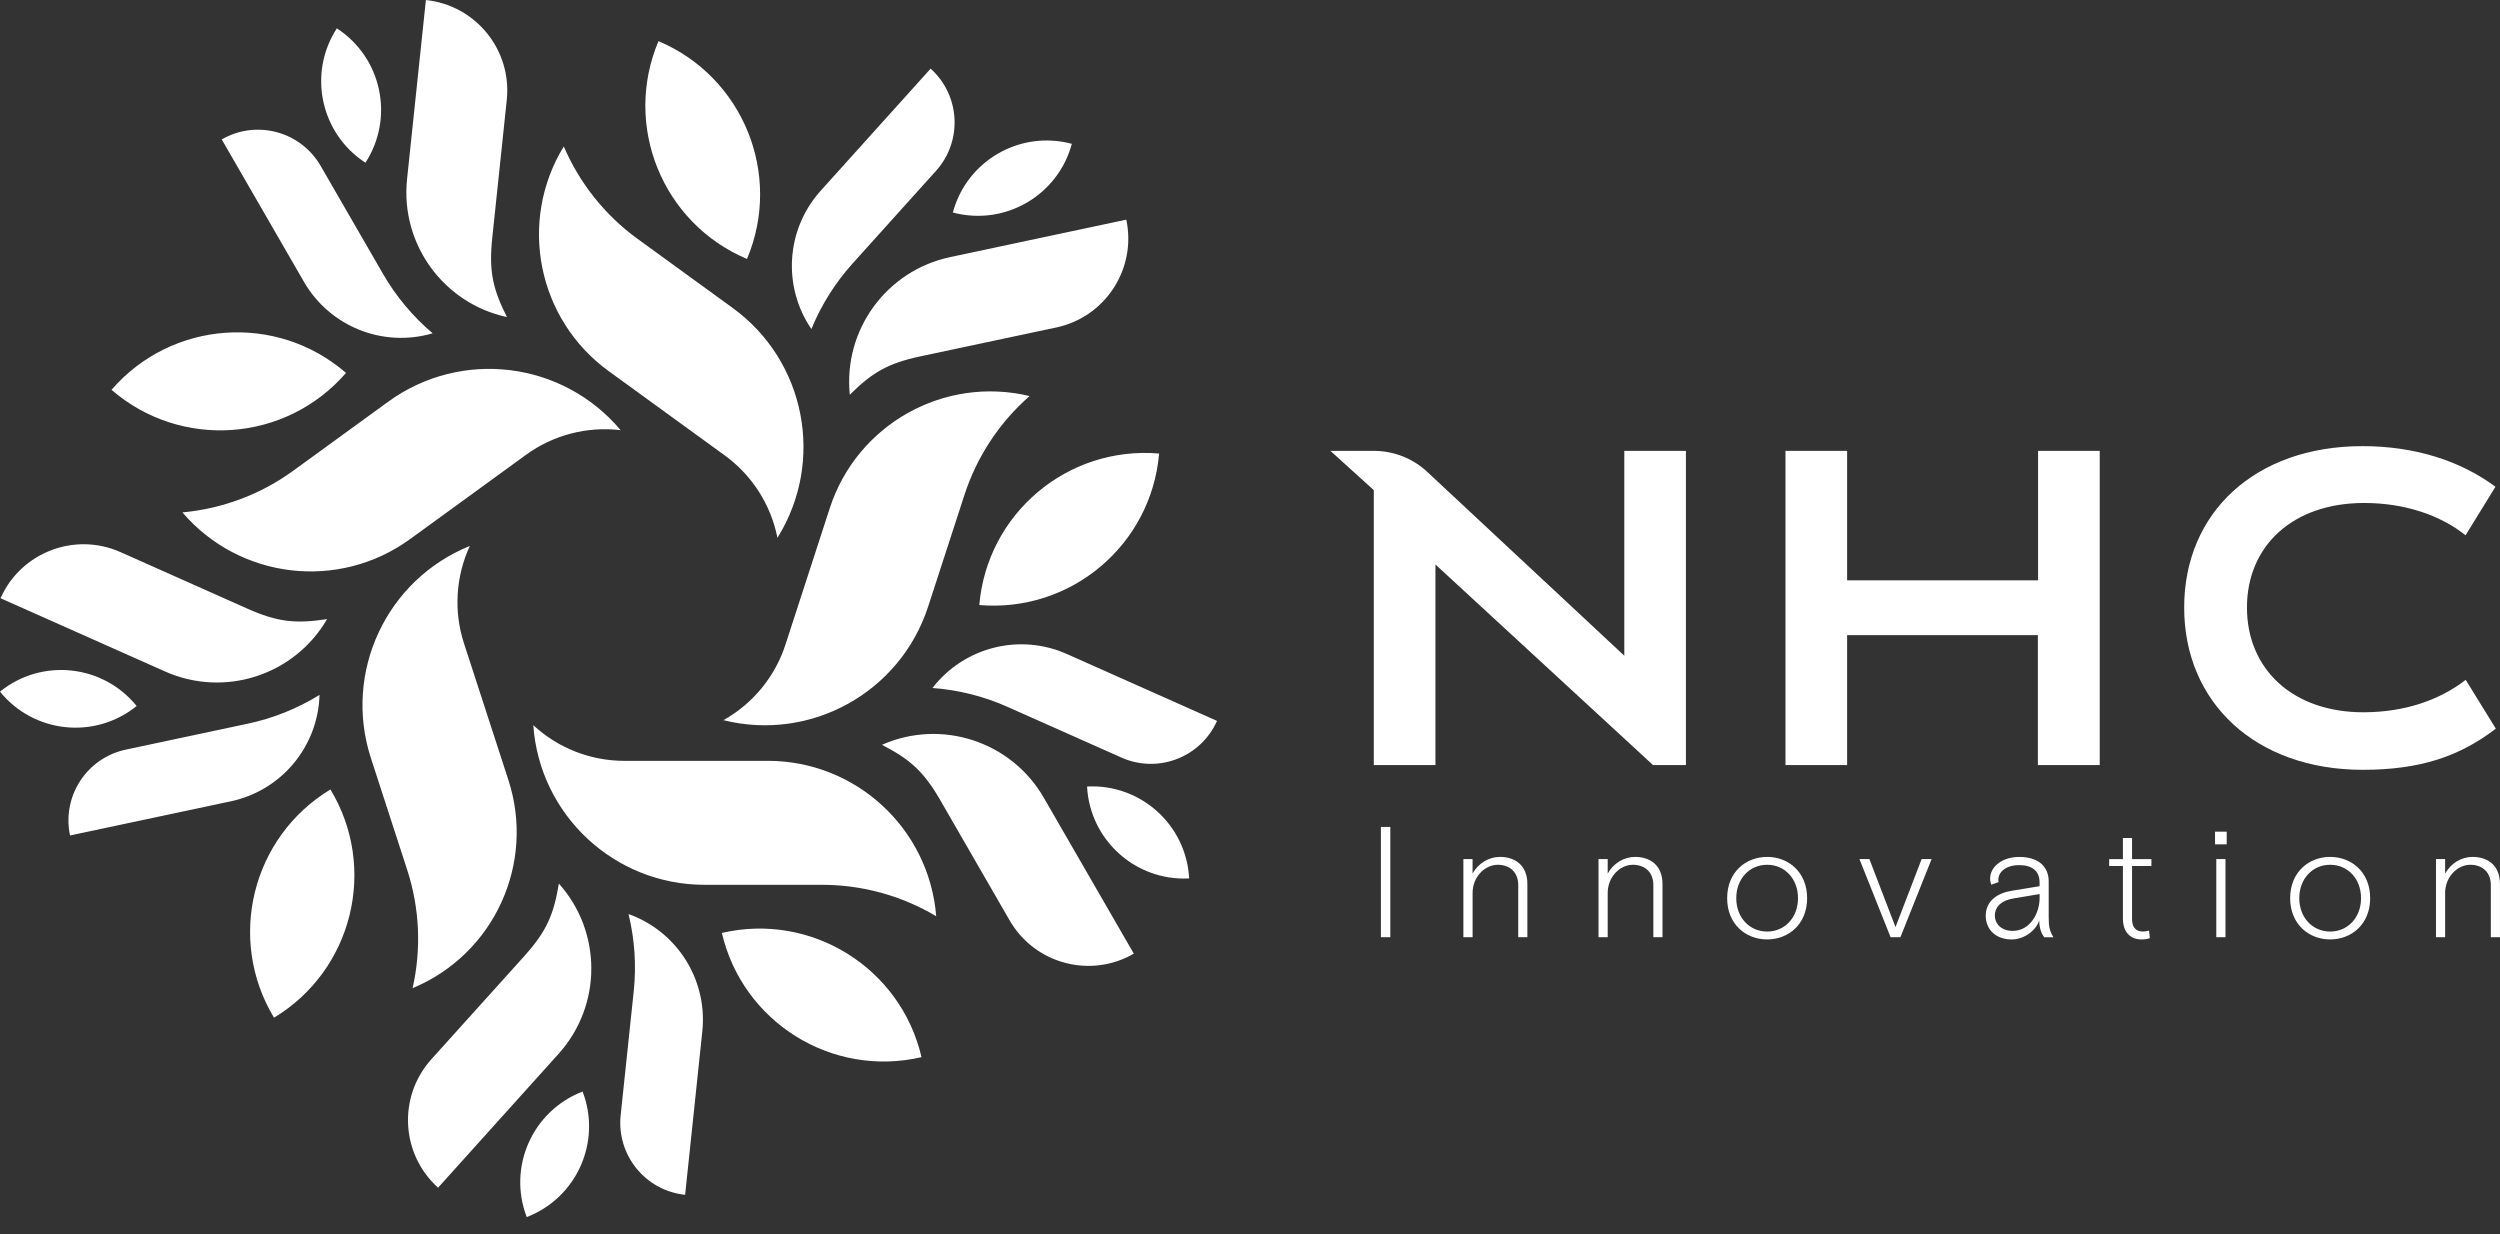
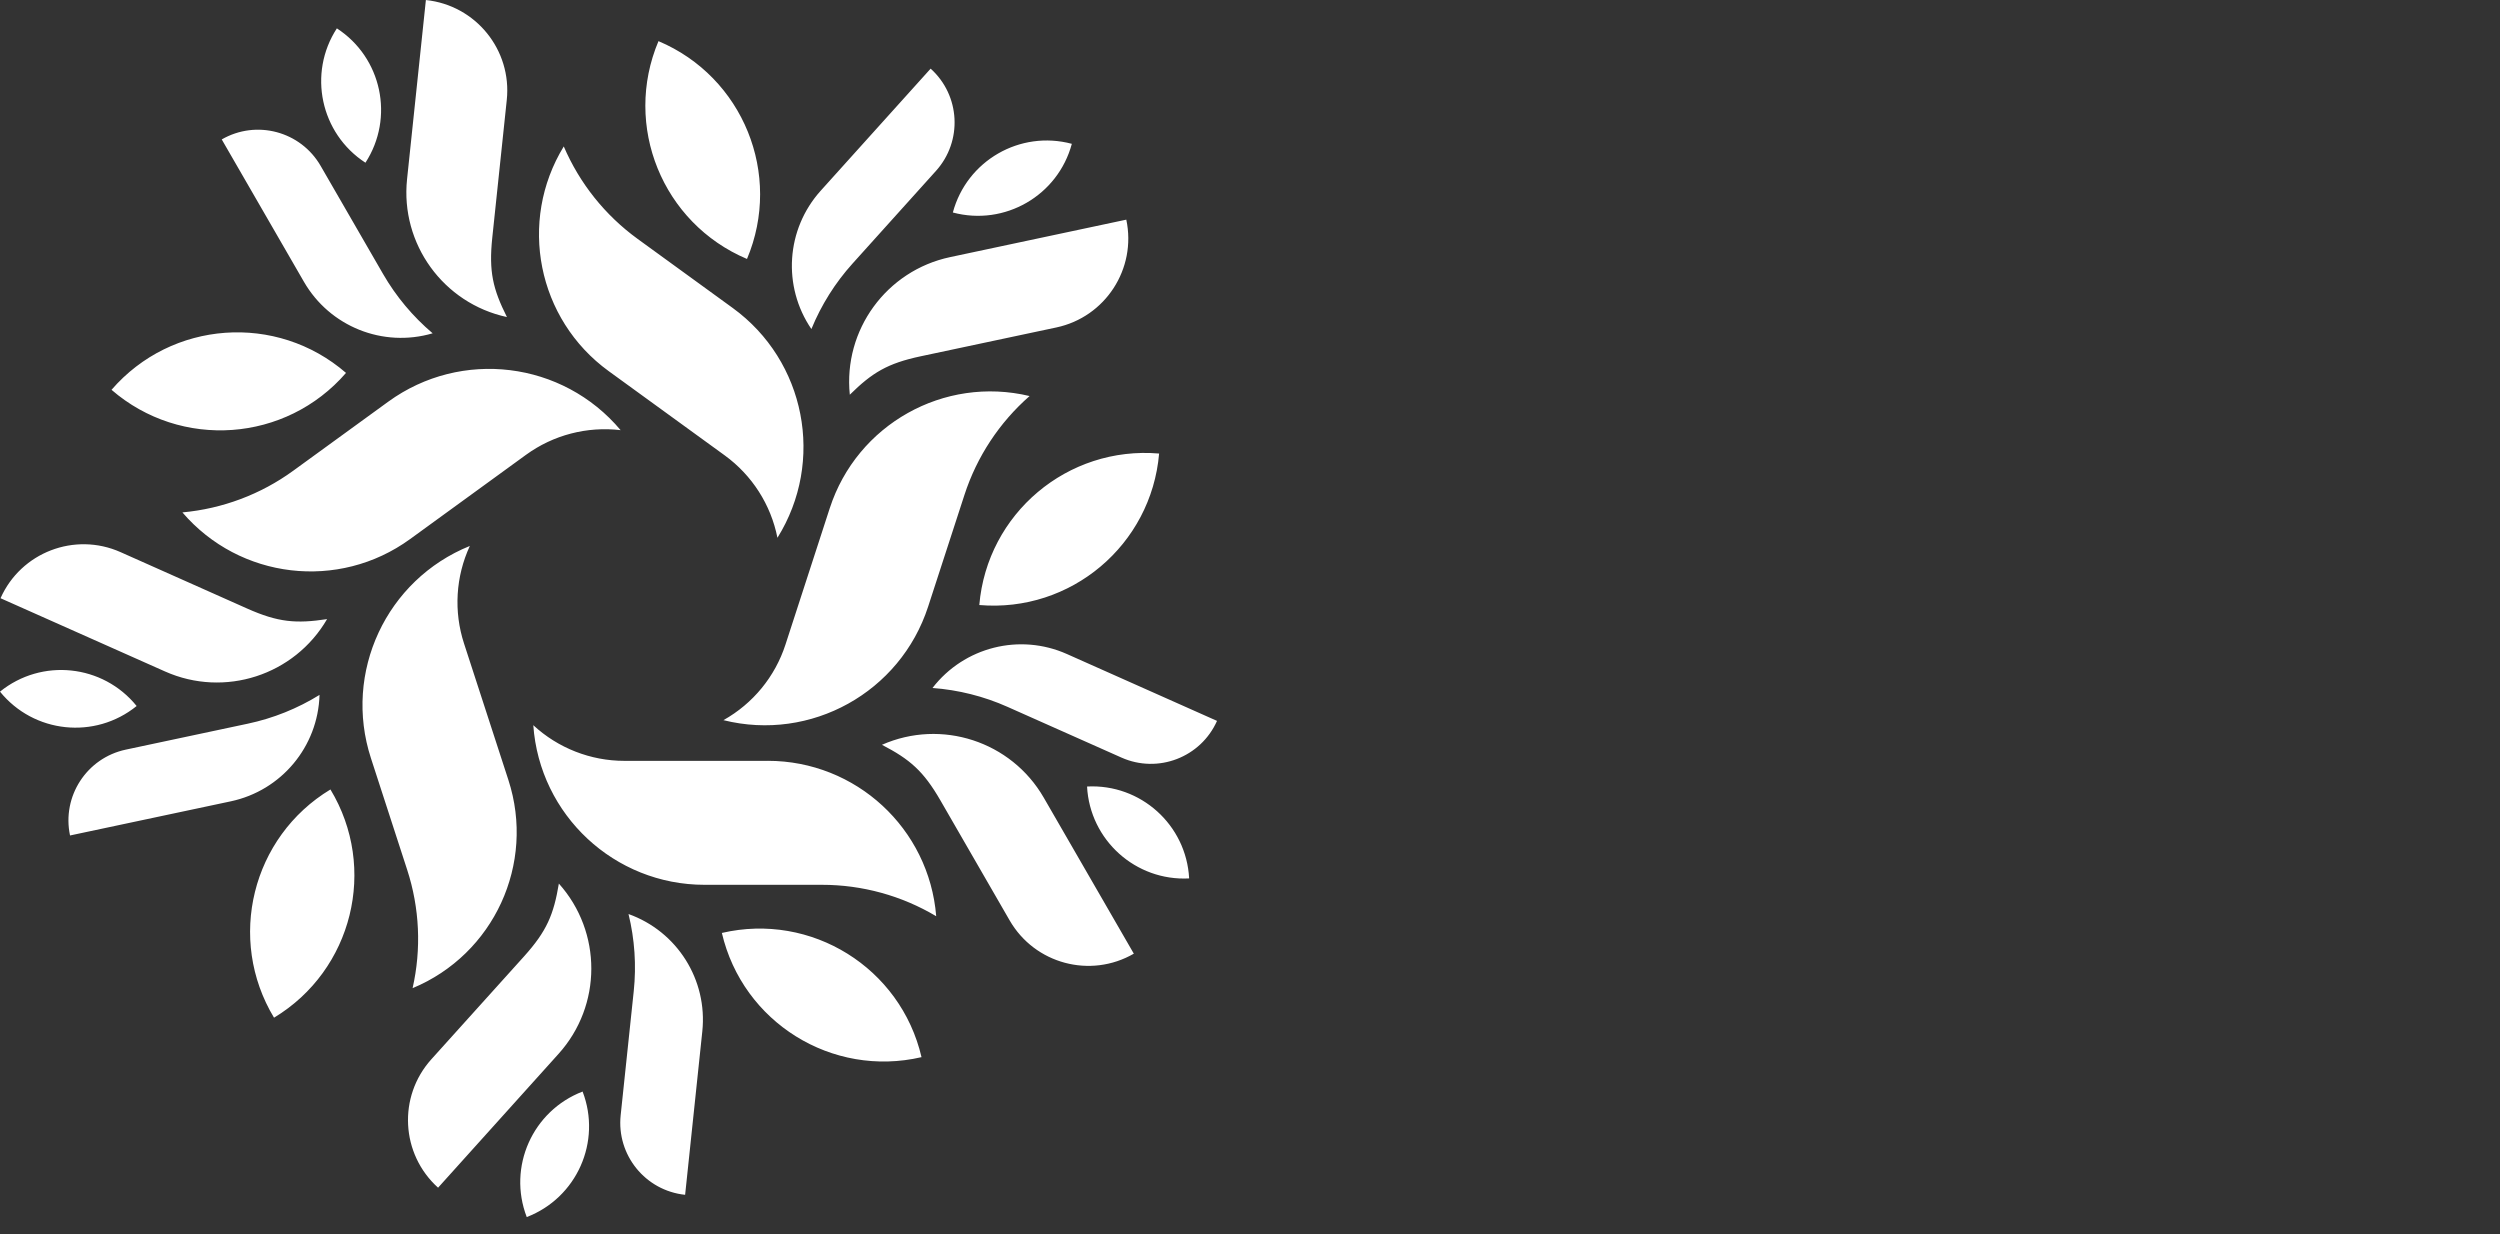
<svg xmlns="http://www.w3.org/2000/svg" width="79" height="39" viewBox="0 0 79 39" fill="none">
  <rect x="0" y="0" width="79" height="39" fill="#333333" stroke="none" />
-   <path fill-rule="evenodd" clip-rule="evenodd" d="M74.696 22.508C76.008 22.504 77.1 22.115 77.917 21.483V21.484L78.868 23.026C77.718 23.907 76.468 24.326 74.665 24.326C71.271 24.326 69.02 22.197 69.02 19.198C69.02 16.2 71.26 14.098 74.654 14.098C76.321 14.098 77.761 14.567 78.856 15.382L77.912 16.915C77.1 16.267 75.968 15.894 74.707 15.894C72.448 15.894 71.004 17.252 71.004 19.198C71.004 21.144 72.448 22.513 74.696 22.508ZM51.328 14.247V20.721L45.1 14.91C44.643 14.483 44.037 14.247 43.412 14.247H42.041L43.412 15.488V24.176H45.36V17.838L52.236 24.176H53.275V14.247H51.328ZM58.369 24.176V20.07H64.397V24.176H66.351V14.247H64.403V18.338H58.369V14.247H56.421V24.176H58.369ZM43.636 29.616V26.132H43.934V29.616H43.636ZM46.243 29.616V27.147H46.533V27.605C46.712 27.282 47.045 27.078 47.399 27.078C47.847 27.078 48.265 27.317 48.265 27.939V29.616H47.976V27.969C47.976 27.546 47.692 27.327 47.33 27.327C46.921 27.327 46.534 27.71 46.534 28.218V29.616H46.245H46.243ZM50.513 27.147V29.616H50.803V28.218C50.803 27.71 51.19 27.327 51.598 27.327C51.962 27.327 52.246 27.546 52.246 27.969V29.616H52.535V27.939C52.535 27.317 52.117 27.078 51.669 27.078C51.315 27.078 50.982 27.282 50.803 27.605V27.147H50.513ZM54.578 28.382C54.578 27.556 55.17 27.078 55.842 27.078C56.513 27.078 57.105 27.556 57.105 28.382C57.105 29.208 56.513 29.686 55.842 29.686C55.17 29.686 54.578 29.208 54.578 28.382ZM56.817 28.382C56.817 27.77 56.399 27.327 55.842 27.327C55.284 27.327 54.866 27.77 54.866 28.382C54.866 28.994 55.284 29.437 55.842 29.437C56.399 29.437 56.817 28.994 56.817 28.382ZM58.758 27.146L59.743 29.616H59.745H60.053L61.039 27.146H60.724L59.898 29.296L59.072 27.146H58.758ZM62.75 28.934C62.75 28.461 63.133 28.217 63.571 28.148L64.451 28.004V27.885C64.451 27.517 64.207 27.338 63.809 27.338C63.371 27.338 63.147 27.566 63.147 27.8C63.147 27.825 63.147 27.835 63.157 27.875L62.923 27.955C62.904 27.905 62.888 27.831 62.888 27.766C62.888 27.382 63.276 27.079 63.809 27.079C64.411 27.079 64.739 27.382 64.739 27.855V29C64.739 29.284 64.769 29.418 64.888 29.617H64.599C64.525 29.527 64.44 29.353 64.44 29.085C64.325 29.428 63.942 29.687 63.569 29.687C63.062 29.687 62.749 29.368 62.749 28.935L62.75 28.934ZM64.452 28.375V28.252L63.62 28.392C63.252 28.451 63.038 28.65 63.038 28.929C63.038 29.207 63.257 29.416 63.596 29.416C64.157 29.416 64.452 28.854 64.452 28.375ZM67.084 27.366V29.023V29.024C67.084 29.482 67.348 29.686 67.666 29.686C67.791 29.686 67.86 29.671 67.935 29.646L67.91 29.407C67.86 29.422 67.781 29.437 67.726 29.437C67.487 29.437 67.373 29.302 67.373 29.038V27.366H67.985V27.148H67.373V26.48H67.084V27.148H66.65V27.366H67.084ZM69.995 26.68V26.281H70.364V26.68H69.995ZM70.035 29.616V27.146H70.325V29.616H70.035ZM73.633 27.078C72.962 27.078 72.369 27.556 72.369 28.382C72.369 29.208 72.962 29.686 73.633 29.686C74.305 29.686 74.897 29.208 74.897 28.382C74.897 27.556 74.305 27.078 73.633 27.078ZM73.633 27.327C74.191 27.327 74.609 27.77 74.609 28.382C74.609 28.994 74.191 29.437 73.633 29.437C73.076 29.437 72.657 28.994 72.657 28.382C72.657 27.77 73.076 27.327 73.633 27.327ZM76.977 29.616V27.147H77.266V27.605C77.446 27.282 77.779 27.078 78.133 27.078C78.581 27.078 78.999 27.317 78.999 27.939V29.616H78.71V27.969C78.71 27.546 78.426 27.327 78.062 27.327C77.654 27.327 77.266 27.71 77.266 28.218V29.616H76.977Z" fill="white" />
  <path fill-rule="evenodd" clip-rule="evenodd" d="M12.863 5.661L13.458 0V0.001C15.035 0.167 16.18 1.58 16.014 3.158L15.556 7.511C15.444 8.579 15.574 9.131 16.019 10.019C14.009 9.585 12.648 7.706 12.863 5.661ZM11.548 5.142C12.47 3.72 12.066 1.819 10.645 0.896C9.721 2.317 10.126 4.218 11.548 5.142ZM30.11 6.715C31.747 7.153 33.43 6.182 33.87 4.545C32.232 4.106 30.549 5.078 30.11 6.715ZM32.535 12.515C29.829 11.868 27.081 13.412 26.221 16.058V16.057L24.821 20.368C24.492 21.384 23.791 22.236 22.86 22.757C25.623 23.446 28.449 21.879 29.329 19.169L30.477 15.638C30.869 14.431 31.58 13.352 32.535 12.515ZM35.829 30.136L32.983 25.206C31.955 23.426 29.75 22.706 27.869 23.536C28.751 23.993 29.181 24.363 29.718 25.294L31.905 29.085C32.698 30.459 34.456 30.93 35.829 30.136ZM34.351 24.854C34.44 26.547 35.885 27.847 37.577 27.758C37.489 26.066 36.044 24.765 34.351 24.854ZM30.946 19.119C33.837 19.366 36.381 17.223 36.628 14.332C33.737 14.085 31.193 16.228 30.946 19.119ZM31.836 22.336C31.087 22.002 30.284 21.801 29.467 21.74C30.466 20.445 32.221 20.002 33.714 20.667L38.458 22.78C37.944 23.934 36.591 24.454 35.437 23.939L31.836 22.336ZM19.234 11.727C16.982 10.092 16.364 7.002 17.815 4.627C18.315 5.793 19.122 6.804 20.15 7.55L23.154 9.732C25.458 11.406 26.075 14.578 24.567 16.994C24.36 15.947 23.764 15.017 22.901 14.39L19.234 11.727ZM30.023 8.125L35.591 6.941C35.921 8.493 34.93 10.019 33.379 10.348L29.097 11.258C28.046 11.481 27.561 11.775 26.854 12.473C26.645 10.426 28.012 8.553 30.023 8.125ZM23.605 8.183C24.733 5.509 23.48 2.428 20.808 1.3C19.679 3.973 20.932 7.054 23.605 8.183ZM25.64 10.398L25.64 10.398L25.641 10.399L25.64 10.398ZM26.939 8.33C26.39 8.939 25.951 9.639 25.64 10.398C24.719 9.047 24.84 7.243 25.933 6.028L29.408 2.169C30.347 3.015 30.423 4.461 29.577 5.4L26.939 8.33ZM12.956 17.037C10.704 18.673 7.575 18.305 5.764 16.192C7.029 16.076 8.239 15.622 9.265 14.876L12.269 12.693C14.574 11.019 17.78 11.412 19.612 13.593C18.553 13.467 17.484 13.745 16.621 14.373L12.955 17.038L12.956 17.037ZM10.934 11.784C8.74 9.884 5.422 10.124 3.524 12.318C5.718 14.217 9.036 13.978 10.934 11.784ZM12.104 8.656C12.514 9.367 13.044 10 13.67 10.531V10.533C12.101 10.993 10.421 10.32 9.604 8.904L7.007 4.406C8.102 3.774 9.502 4.148 10.133 5.243L12.104 8.656ZM16.065 24.647C16.926 27.294 15.608 30.157 13.038 31.226C13.319 29.988 13.26 28.696 12.868 27.489L11.721 23.957C10.841 21.249 12.205 18.32 14.847 17.252C14.399 18.22 14.333 19.323 14.664 20.337L16.065 24.647ZM5.217 21.219L0.017 18.904V18.903C0.662 17.454 2.36 16.802 3.809 17.447L7.808 19.229C8.788 19.666 9.355 19.713 10.336 19.564C9.303 21.341 7.096 22.055 5.217 21.219ZM4.318 22.31C3.251 20.992 1.318 20.789 0 21.856C1.067 23.174 3 23.377 4.318 22.31ZM10.442 24.947C7.958 26.447 7.16 29.676 8.659 32.159C11.144 30.66 11.942 27.43 10.442 24.947ZM10.099 21.958L10.097 21.959L10.098 21.957L10.099 21.958ZM10.097 21.959C10.05 23.593 8.892 24.982 7.293 25.322L2.213 26.401C1.951 25.166 2.739 23.951 3.976 23.688L7.832 22.868C8.634 22.698 9.4 22.39 10.097 21.959ZM29.584 28.953C29.362 26.179 27.046 24.042 24.263 24.042L24.262 24.043H19.73C18.663 24.043 17.635 23.64 16.852 22.916C17.052 25.758 19.416 27.96 22.264 27.96H25.977C27.247 27.96 28.494 28.303 29.584 28.953ZM13.843 37.531L17.651 33.301C19.027 31.773 19.031 29.453 17.66 27.921C17.497 28.901 17.278 29.424 16.56 30.222L13.63 33.474C12.569 34.653 12.664 36.469 13.843 37.531ZM18.41 34.493C16.828 35.101 16.036 36.876 16.645 38.459C18.227 37.851 19.018 36.075 18.41 34.493ZM22.811 29.481C23.47 32.307 26.294 34.064 29.12 33.406C28.462 30.579 25.638 28.823 22.811 29.481ZM20.026 31.322C20.112 30.505 20.056 29.681 19.861 28.884L19.86 28.883C21.4 29.433 22.364 30.964 22.193 32.591L21.65 37.756C20.393 37.624 19.481 36.499 19.613 35.242L20.026 31.322Z" fill="white" />
</svg>